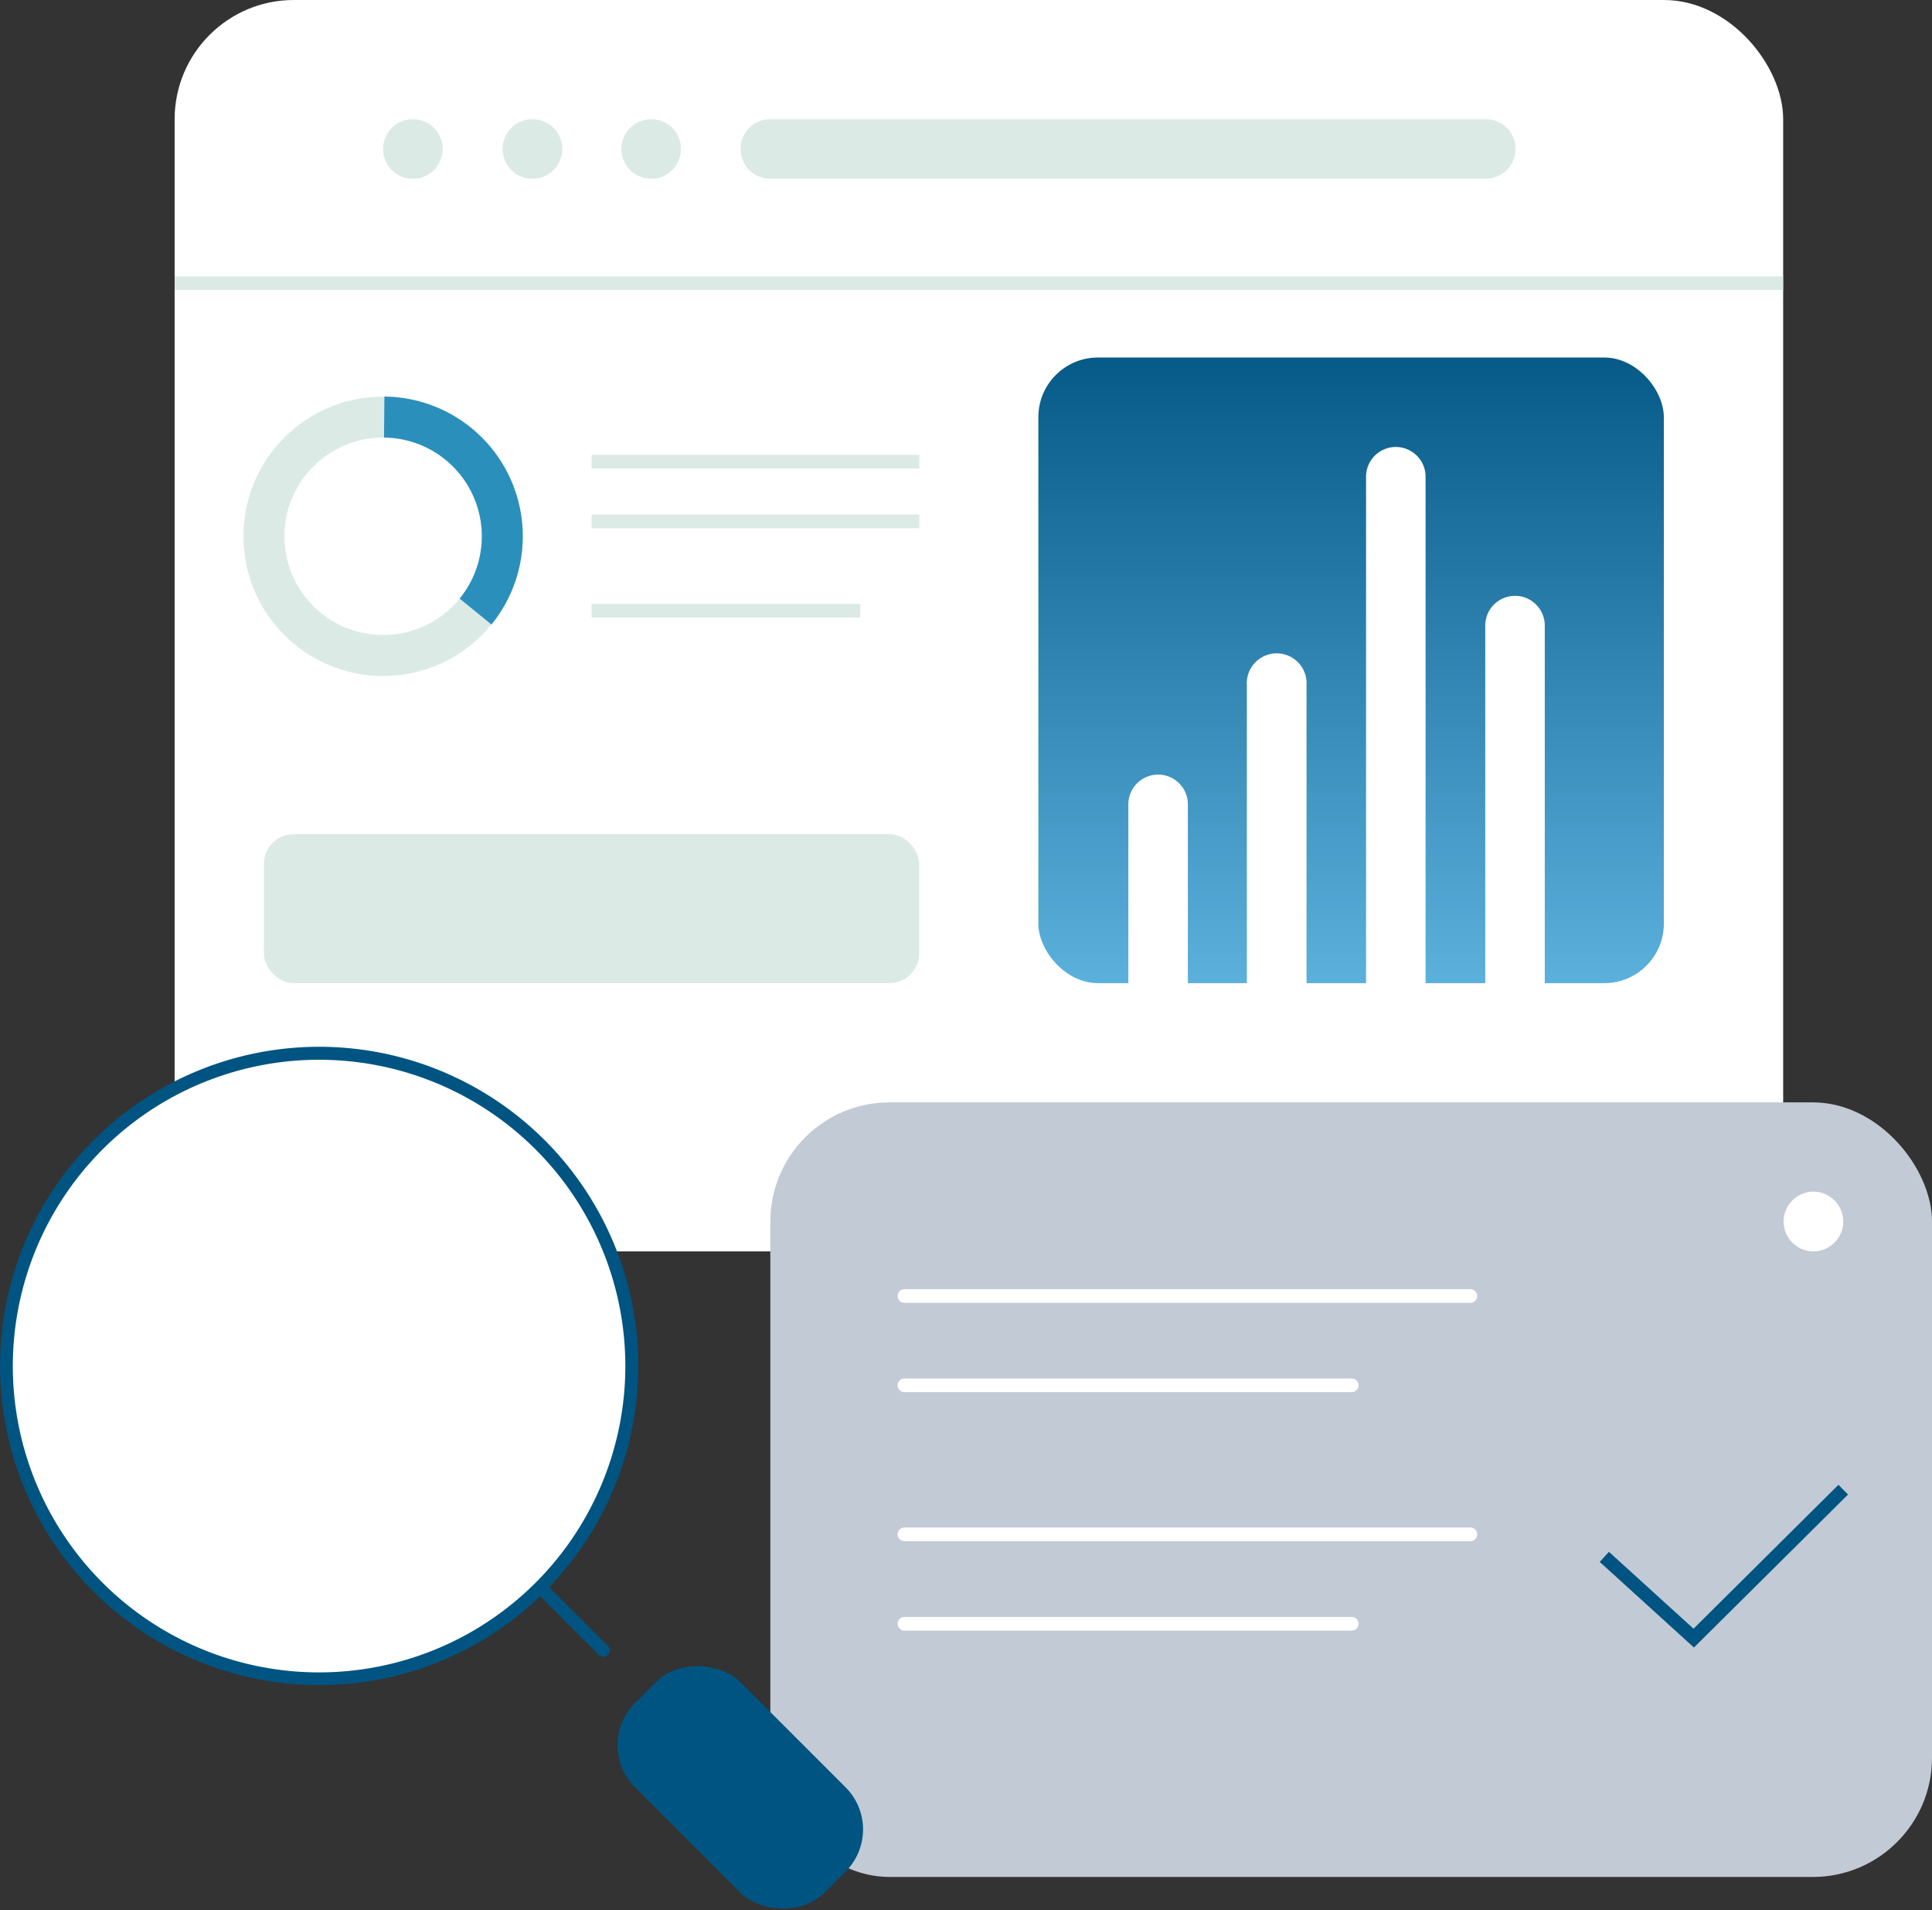
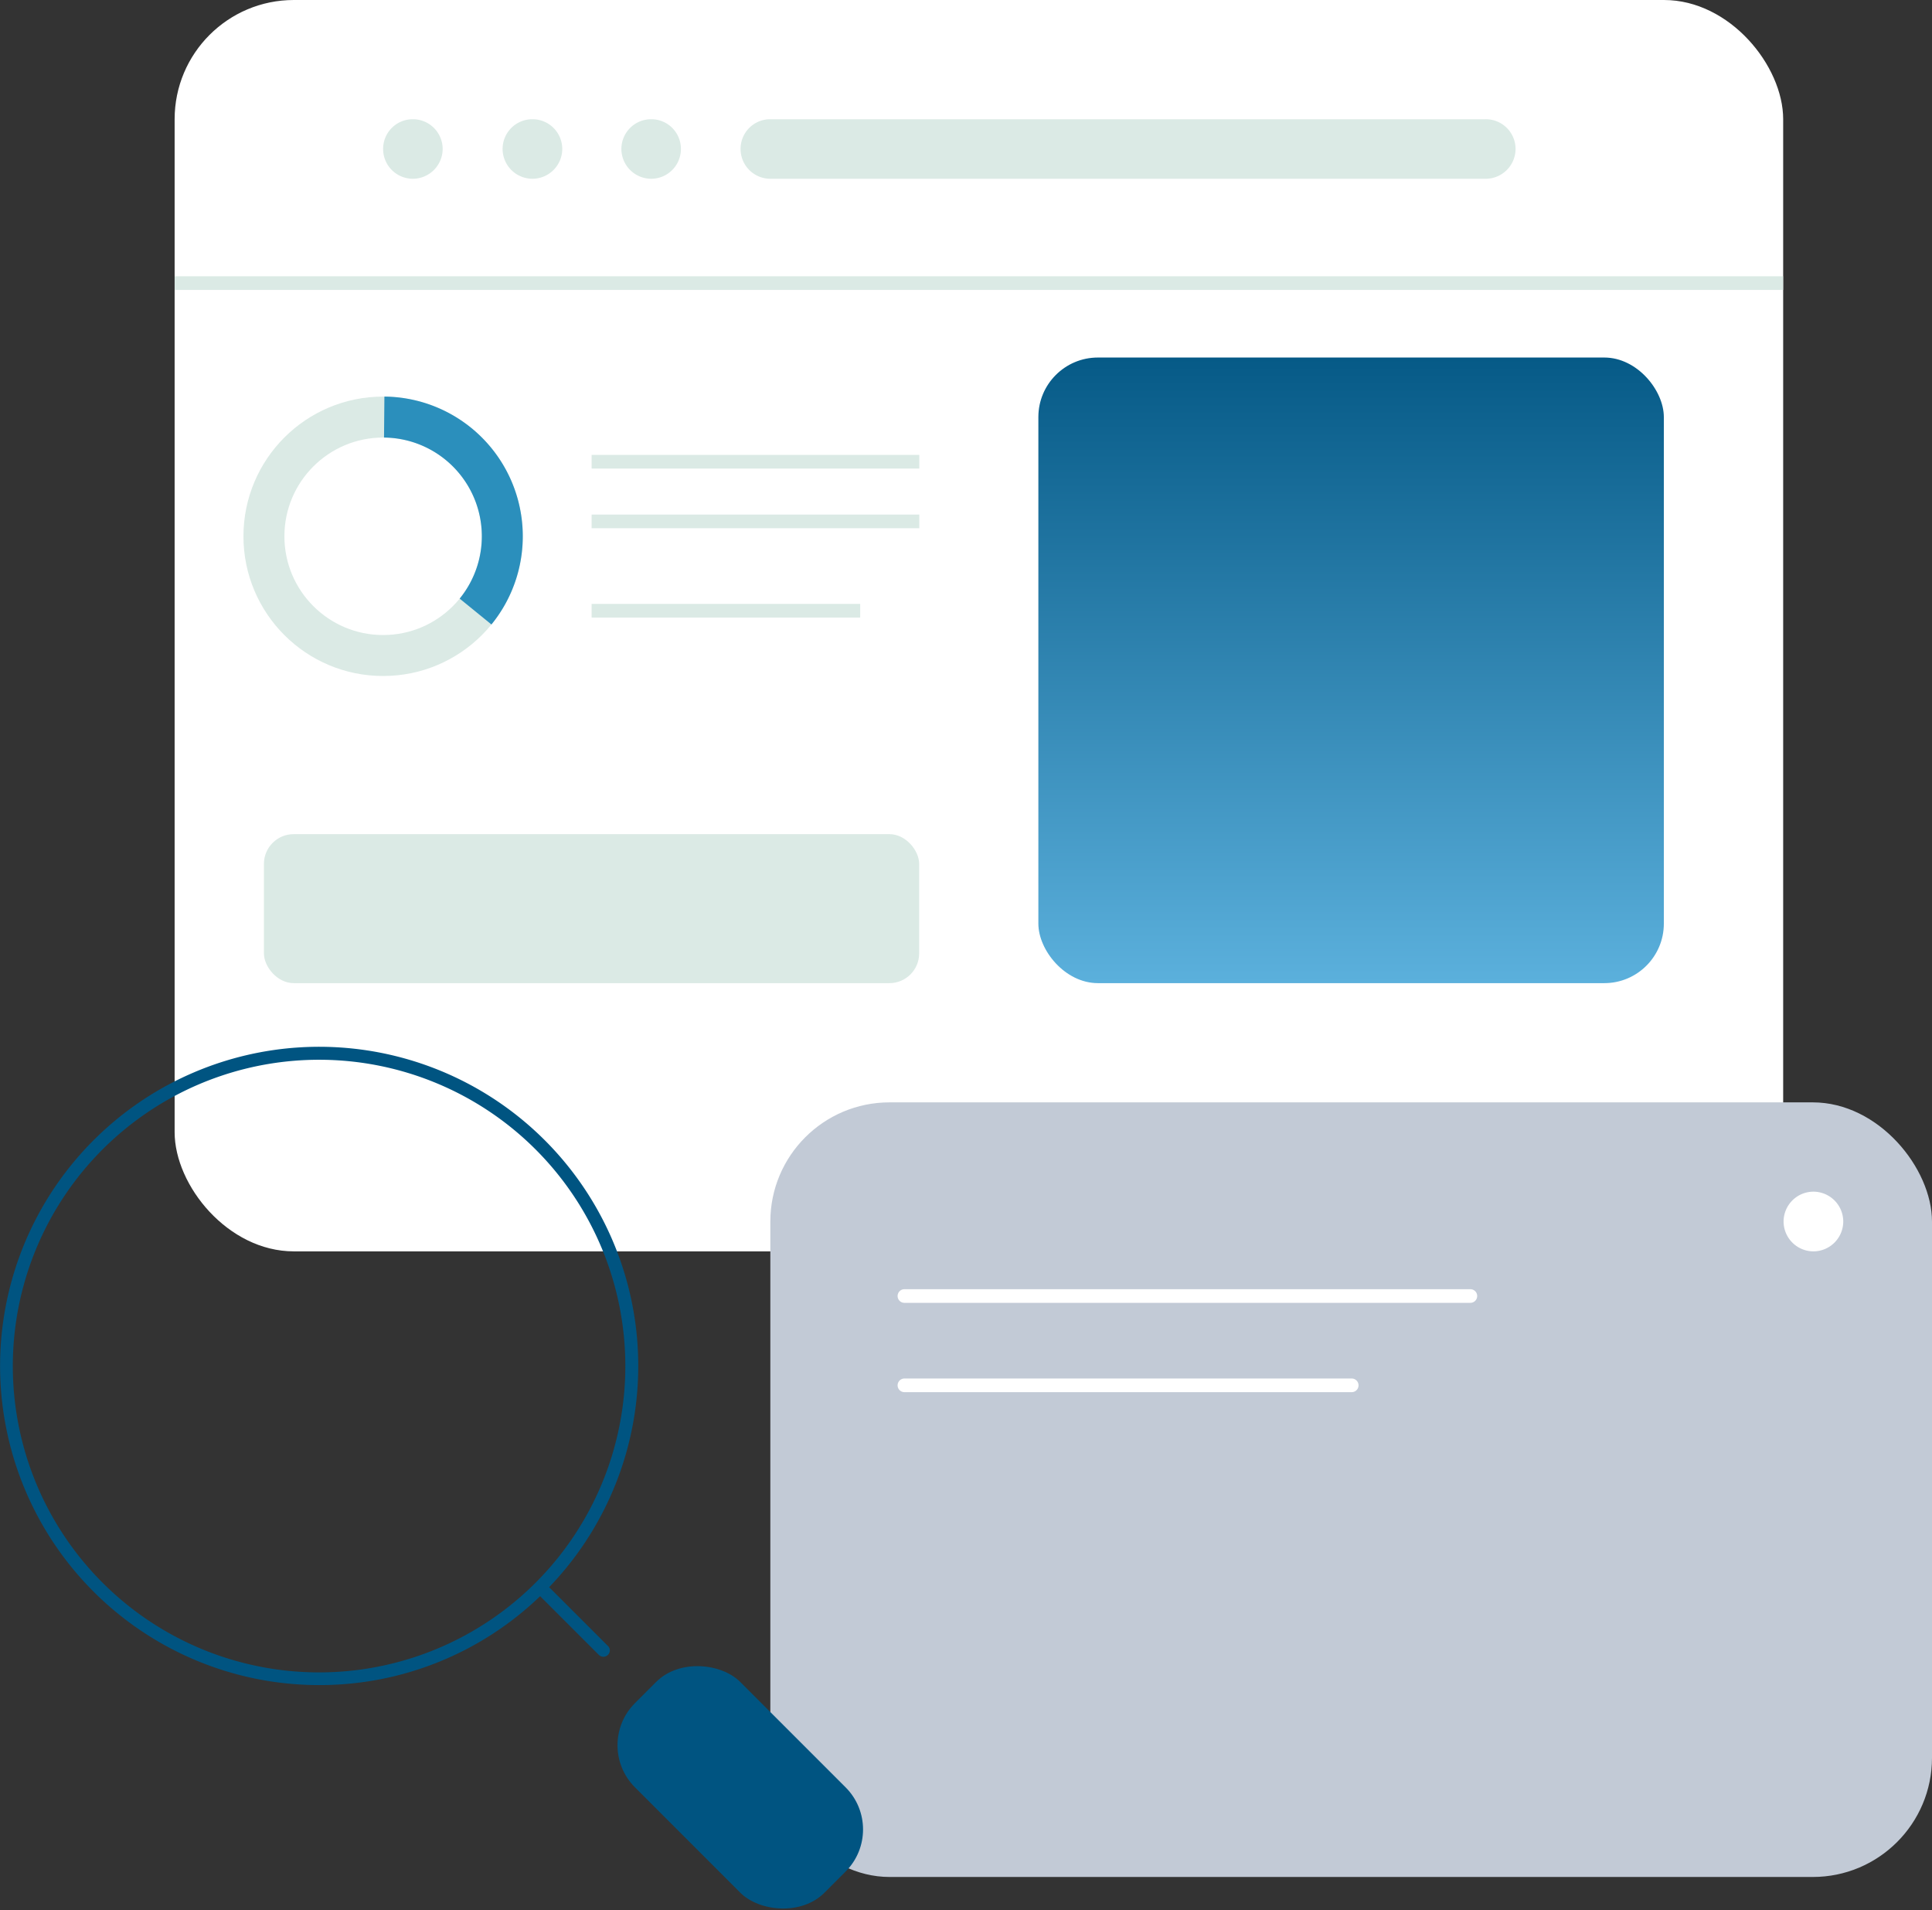
<svg xmlns="http://www.w3.org/2000/svg" id="Layer_1" data-name="Layer 1" viewBox="0 0 141.5 139.87">
  <rect x="0" y="0" width="141.5" height="139.87" fill="#333333" stroke="none" />
  <defs>
    <style>.cls-1{fill:#fff;}.cls-2{fill:#dbeae5;}.cls-3,.cls-4,.cls-5,.cls-8,.cls-9{fill:none;}.cls-3,.cls-4{stroke:#dbeae5;}.cls-4,.cls-5{stroke-width:3px;}.cls-5{stroke:#2b8fbc;}.cls-6{fill:url(#linear-gradient);}.cls-7{fill:#c2cad6;}.cls-8{stroke:#fff;stroke-linecap:round;}.cls-9{stroke:#005481;stroke-miterlimit:10;}.cls-10{fill:#005481;}</style>
    <linearGradient id="linear-gradient" x1="98.96" y1="22.98" x2="98.96" y2="79.98" gradientUnits="userSpaceOnUse">
      <stop offset="0" stop-color="#005481" />
      <stop offset="1" stop-color="#6abfeb" />
    </linearGradient>
  </defs>
  <rect class="cls-1" x="12.79" width="117.81" height="91.63" rx="8.73" />
  <path class="cls-2" d="M30.24,8.73h0a2.18,2.18,0,0,1,2.18,2.18h0a2.19,2.19,0,0,1-2.18,2.18h0a2.18,2.18,0,0,1-2.18-2.18h0A2.17,2.17,0,0,1,30.24,8.73Z" />
  <path class="cls-2" d="M39,8.73h0a2.18,2.18,0,0,1,2.18,2.18h0A2.19,2.19,0,0,1,39,13.09h0a2.19,2.19,0,0,1-2.19-2.18h0A2.18,2.18,0,0,1,39,8.73Z" />
  <path class="cls-2" d="M47.69,8.73h0a2.17,2.17,0,0,1,2.18,2.18h0a2.18,2.18,0,0,1-2.18,2.18h0a2.19,2.19,0,0,1-2.18-2.18h0A2.18,2.18,0,0,1,47.69,8.73Z" />
  <path class="cls-2" d="M56.42,8.73h52.36A2.18,2.18,0,0,1,111,10.91h0a2.19,2.19,0,0,1-2.18,2.18H56.42a2.18,2.18,0,0,1-2.18-2.18h0A2.17,2.17,0,0,1,56.42,8.73Z" />
  <path class="cls-3" d="M12.79,20.73h117.8M43.33,33.81h24m-24,4.37h24m-24,6.54H63" />
  <circle class="cls-4" cx="28.06" cy="39.27" r="8.73" />
  <path class="cls-5" d="M34.83,44.78a8.73,8.73,0,0,0-6.69-14.24" />
  <rect class="cls-6" x="76.05" y="26.18" width="45.81" height="45.81" rx="4.36" />
-   <path class="cls-1" d="M113.14,45.81a2.18,2.18,0,0,0-4.36,0V72h4.36Zm-8.73-10.9a2.18,2.18,0,1,0-4.36,0V72h4.36ZM95.69,50.18a2.19,2.19,0,1,0-4.37,0V72h4.37ZM87,58.9a2.18,2.18,0,1,0-4.36,0V72H87Z" />
  <rect class="cls-2" x="19.33" y="61.08" width="47.99" height="10.91" rx="2.18" />
  <rect class="cls-7" x="56.42" y="80.72" width="85.08" height="56.72" rx="8.73" />
  <path class="cls-8" d="M66.24,94.9h41.45m-41.45,6.54H99" />
-   <path class="cls-9" d="M117.5,114l6.55,5.95L135,109.08" />
-   <path class="cls-8" d="M66.24,112.35h41.45M66.24,118.9H99" />
  <path class="cls-1" d="M132.77,87.26h0A2.19,2.19,0,0,1,135,89.44h0a2.19,2.19,0,0,1-2.19,2.19h0a2.19,2.19,0,0,1-2.18-2.19h0A2.19,2.19,0,0,1,132.77,87.26Z" />
-   <path class="cls-1" d="M39.56,83.83a22.9,22.9,0,1,1-32.39,0,22.89,22.89,0,0,1,32.39,0Z" />
  <path class="cls-10" d="M23.37,123.39a23.37,23.37,0,1,1,16.85-7.17l4.3,4.3a.45.45,0,0,1,0,.66.47.47,0,0,1-.66,0l-4.3-4.3A23.28,23.28,0,0,1,23.37,123.39Zm0-45.79a22.43,22.43,0,1,0,15.86,38.29h0A22.43,22.43,0,0,0,23.37,77.6Z" />
  <rect class="cls-10" x="48.76" y="121.06" width="10.91" height="19.63" rx="4.36" transform="translate(-76.66 76.67) rotate(-45)" />
</svg>